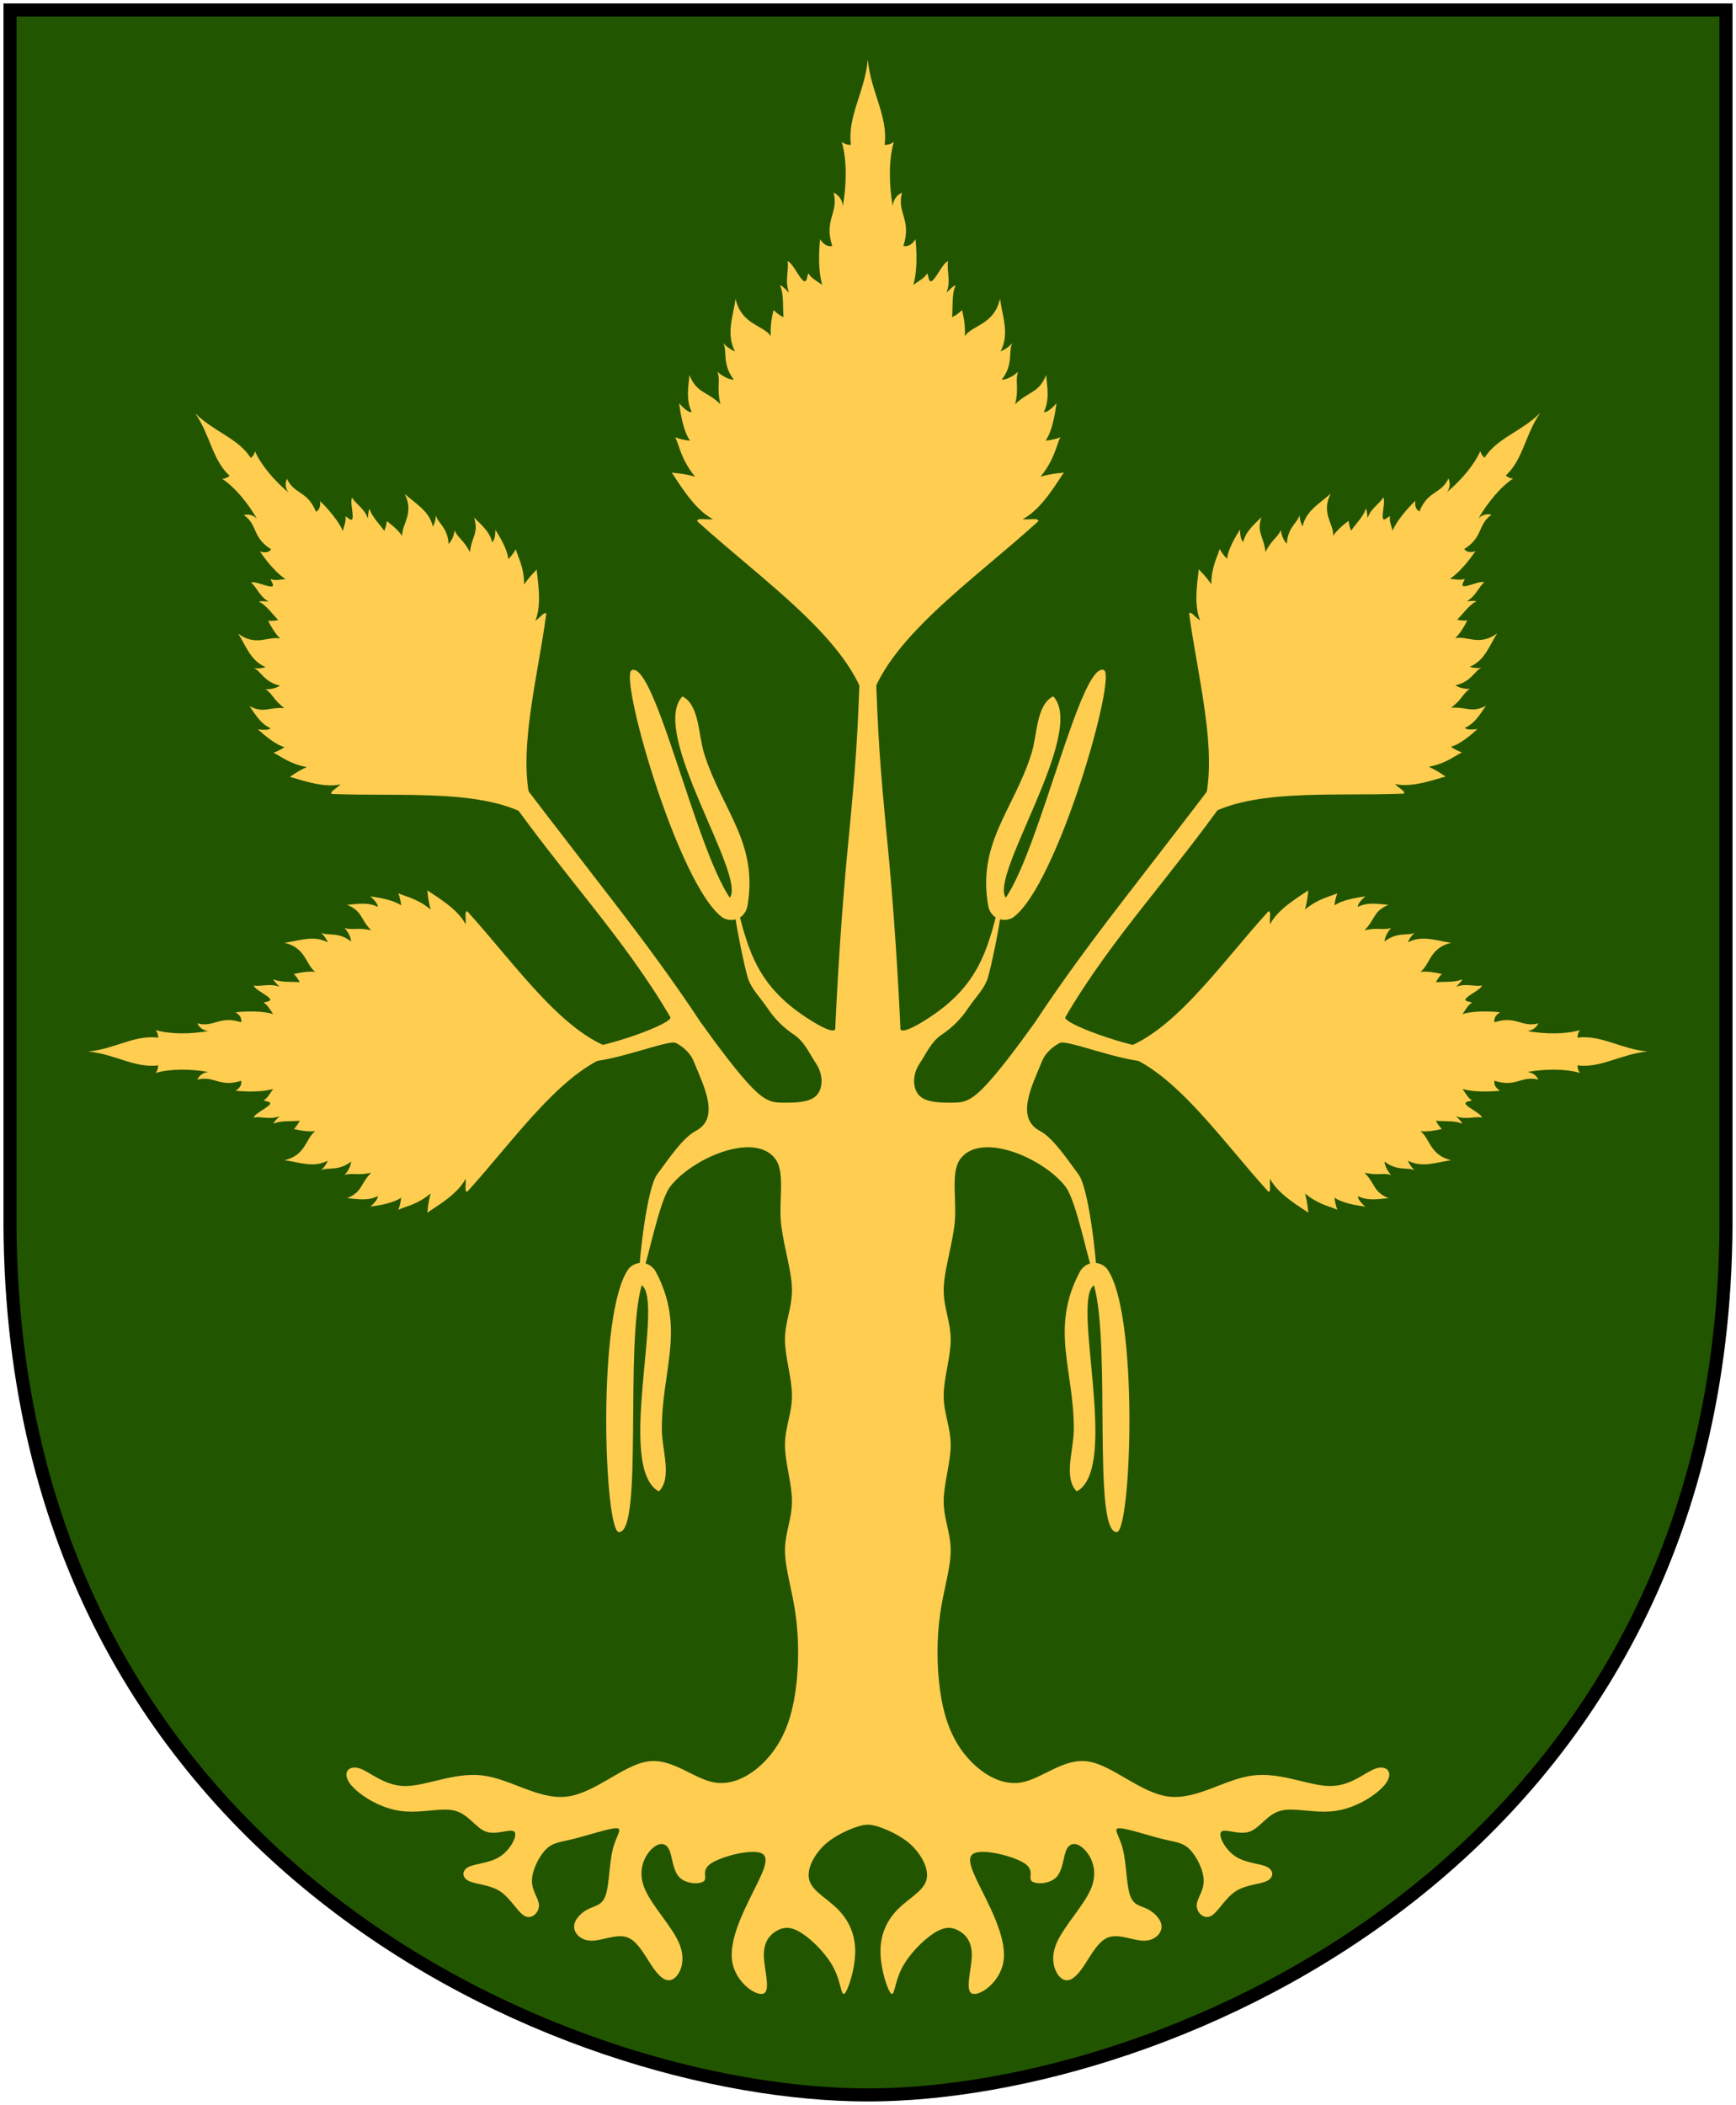
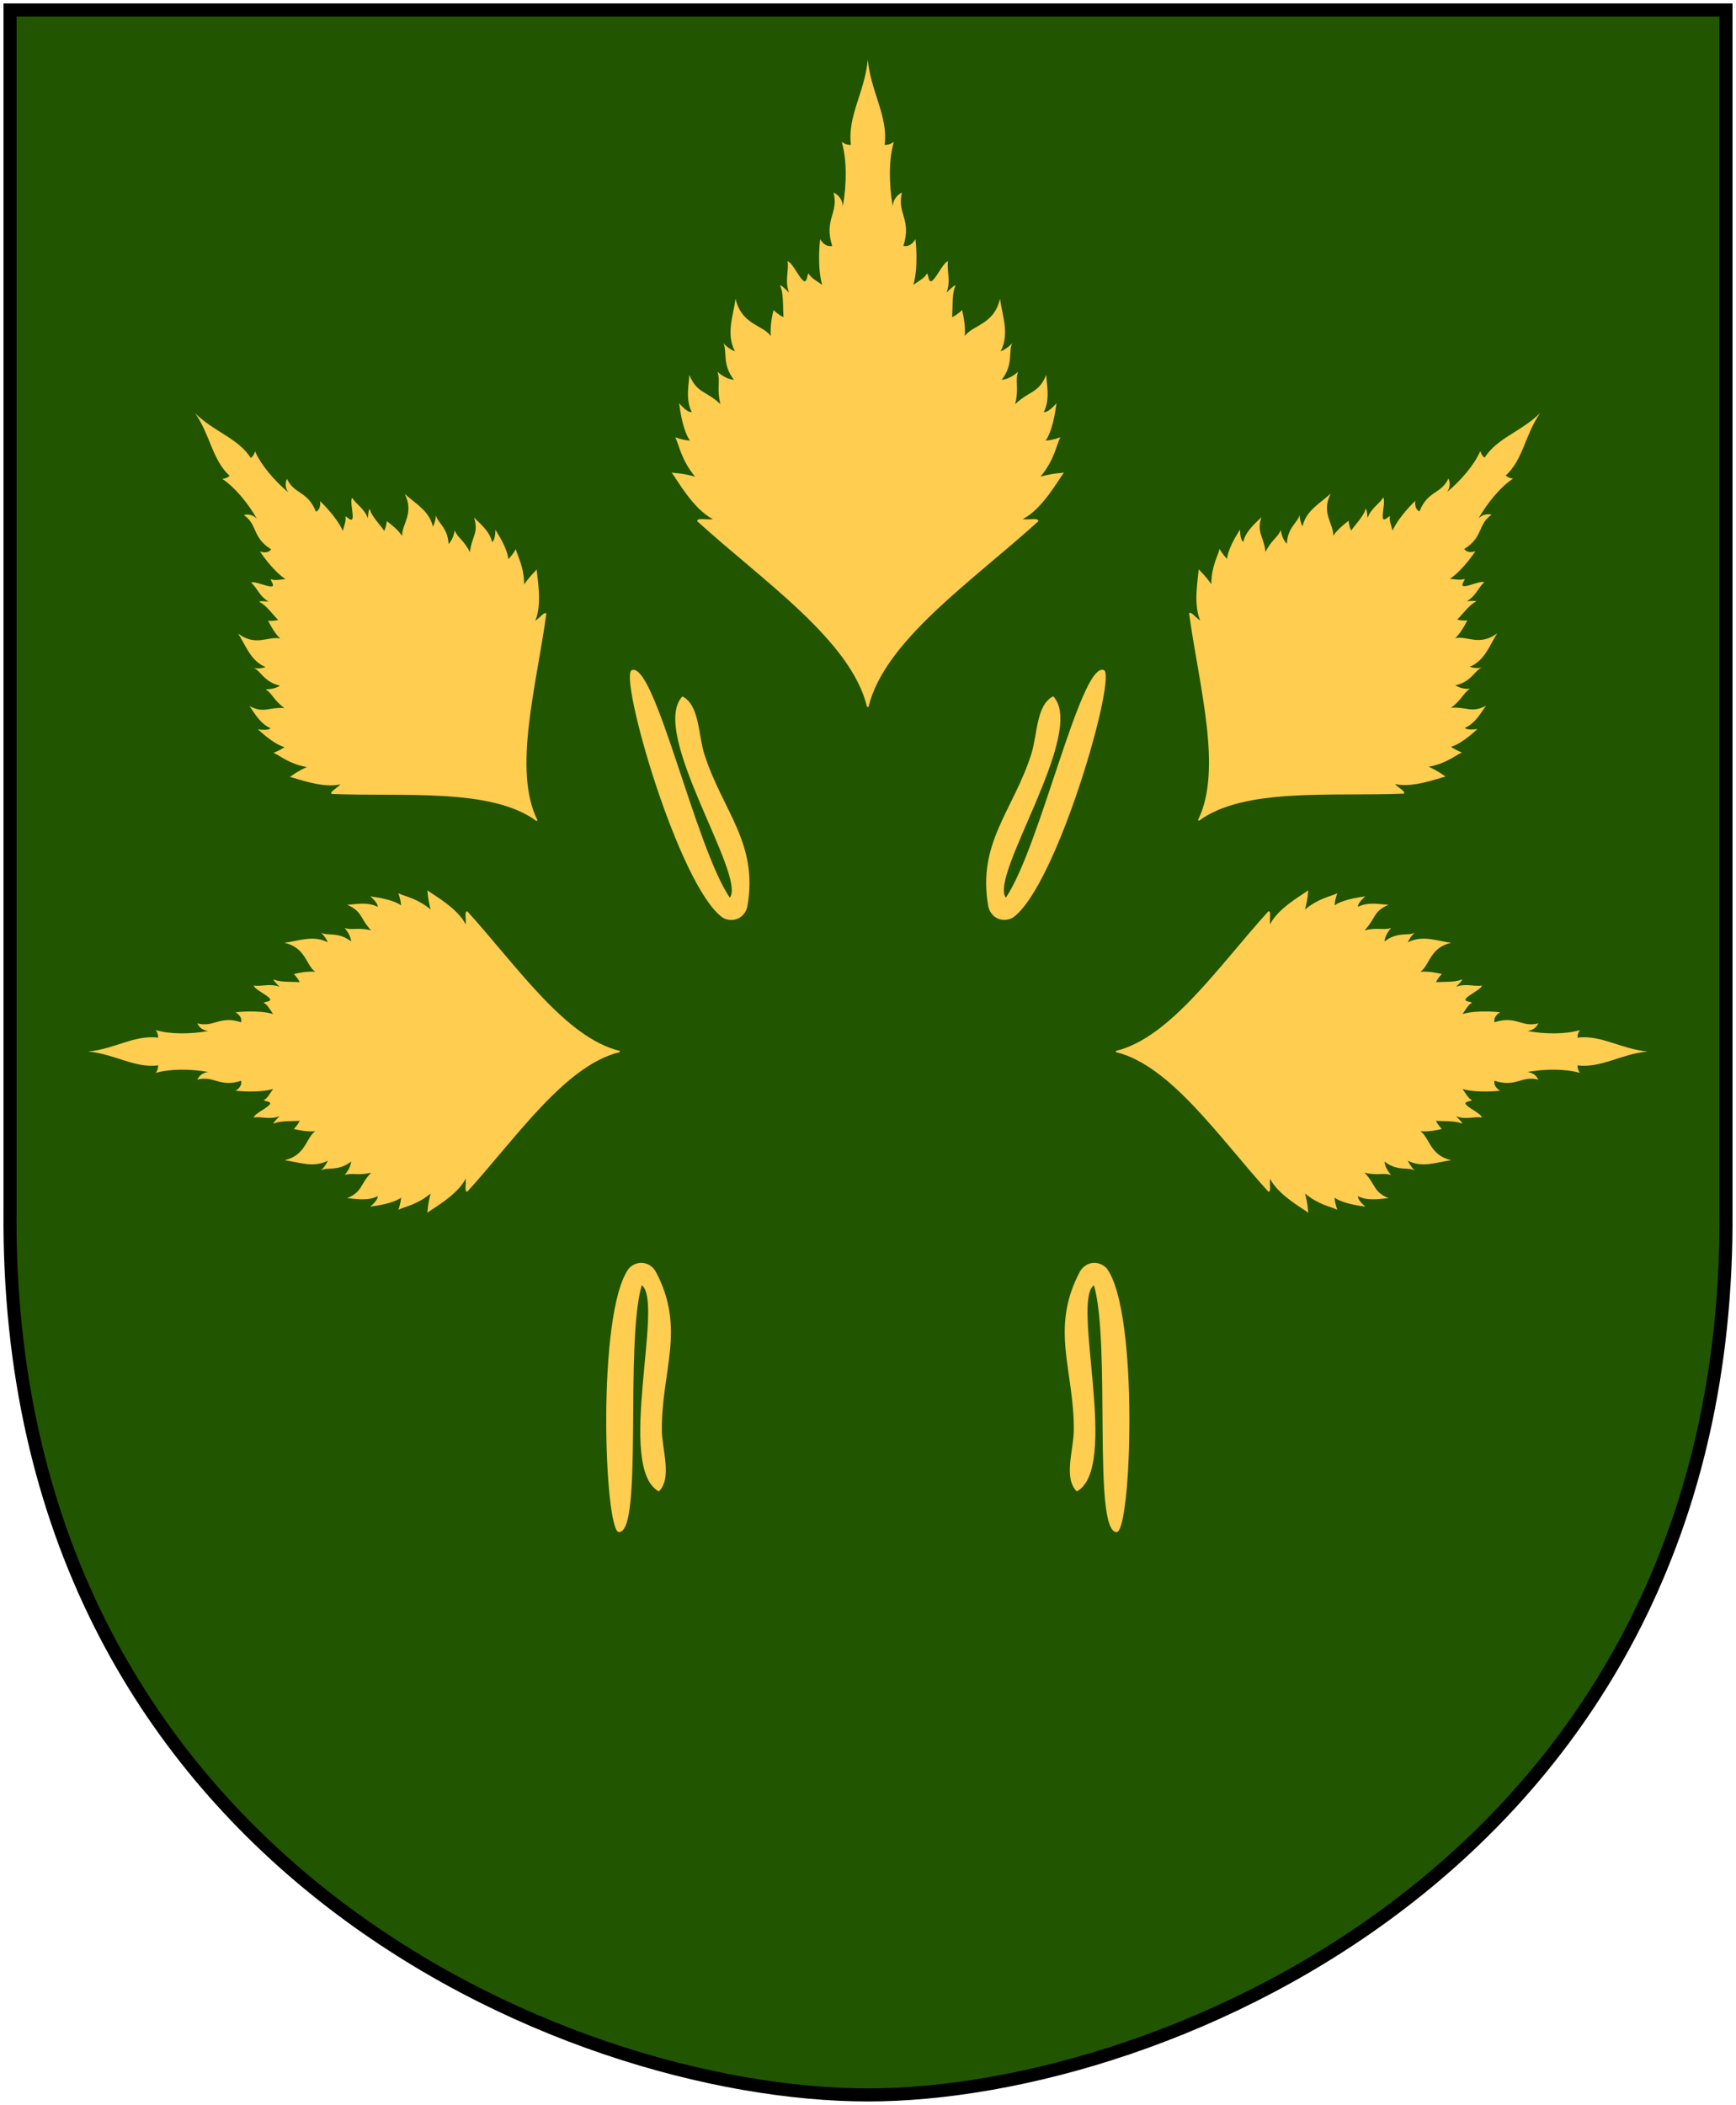
<svg xmlns="http://www.w3.org/2000/svg" xmlns:xlink="http://www.w3.org/1999/xlink" version="1.0" width="251" height="304.2" id="svg4166">
  <defs id="defs4168" />
  <path d="M 249.551,1.44 L 1.45,1.44 L 1.45,174.936 C 0.682,268.657 81.739,302.756 125.5,302.756 C 168.494,302.756 250.318,268.657 249.551,174.936 L 249.551,1.44 z " style="fill:#225500;stroke:none" id="Shield" />
  <g id="Betula-tree" transform="matrix(1.006,0,0,1.006,-1.187,-1.953)" style="fill:#ffcd50;stroke:none">
    <path d="m 91.57,184.155 c -4.689,6.247 -3.529,38.032 -1.421,37.878 3.496,0 0.793,-26.922 3.261,-35.456 3.292,2.313 -3.757,26.228 2.463,29.62 1.953,-1.953 0.452,-5.927 0.431,-8.823 -0.063,-8.571 3.498,-14.582 -0.898,-22.793 -0.917,-1.515 -2.764,-1.574 -3.835,-0.427 z" style="stroke:none" id="Fruit" />
    <use transform="matrix(-1,0,0,1,251.814,1.8e-5)" id="Fruit-2" x="0" y="0" width="251" height="304.2" xlink:href="#Fruit" />
    <use x="0" y="0" xlink:href="#Fruit" id="Fruit-3" transform="matrix(0.951,-0.309,-0.309,-0.951,74.89,337.211)" />
    <use x="0" y="0" xlink:href="#Fruit" id="Fruit-4" transform="rotate(-162,115.166,154.594)" />
-     <path id="Trunk" d="m 119.55,267.099 c -1.515,1.515 -2.525,3.535 -2.02,5.051 0.505,1.515 2.525,2.525 4.04,4.04 1.515,1.515 2.525,3.535 2.525,6.061 0,2.525 -1.01,5.556 -1.515,6.061 -0.505,0.505 -0.505,-1.515 -1.515,-3.535 -1.01,-2.02 -3.03,-4.04 -4.545,-5.051 -1.515,-1.01 -2.525,-1.01 -3.535,-0.505 -1.01,0.505 -2.02,1.515 -2.02,3.535 0,2.02 1.01,5.051 0,5.556 -1.01,0.505 -4.04,-1.515 -4.545,-4.545 -0.505,-3.03 1.515,-7.071 3.03,-10.101 1.515,-3.03 2.525,-5.051 1.01,-5.556 -1.515,-0.505 -5.556,0.505 -7.071,1.515 -1.515,1.01 -0.505,2.02 -1.01,2.525 -0.505,0.505 -2.525,0.505 -3.535,-0.505 -1.01,-1.01 -1.01,-3.03 -1.515,-4.04 -0.505,-1.01 -1.515,-1.01 -2.525,0 -1.01,1.01 -2.02,3.03 -1.01,5.556 1.01,2.525 4.04,5.556 5.051,8.081 1.01,2.525 0,4.545 -1.01,5.051 -1.01,0.505 -2.02,-0.505 -3.03,-2.02 -1.01,-1.515 -2.02,-3.535 -3.535,-4.04 -1.515,-0.505 -3.535,0.505 -5.051,0.505 -1.515,0 -2.525,-1.01 -2.525,-2.02 0,-1.01 1.01,-2.02 2.02,-2.525 1.01,-0.505 2.02,-0.505 2.525,-2.02 0.505,-1.515 0.505,-4.545 1.01,-6.566 0.505,-2.02 1.515,-3.03 0.505,-3.03 -1.01,0 -4.04,1.01 -6.061,1.515 -2.02,0.505 -3.03,0.505 -4.04,1.515 -1.01,1.01 -2.02,3.03 -2.02,4.545 0,1.515 1.01,2.525 1.01,3.535 0,1.01 -1.01,2.02 -2.02,1.515 -1.01,-0.505 -2.02,-2.525 -3.535,-3.535 -1.515,-1.01 -3.535,-1.01 -4.545,-1.515 -1.01,-0.505 -1.01,-1.515 0,-2.02 1.01,-0.505 3.03,-0.505 4.545,-1.515 1.515,-1.01 2.525,-3.03 2.02,-3.535 -0.505,-0.505 -2.525,0.505 -4.04,0 -1.515,-0.505 -2.525,-2.525 -4.545,-3.03 -2.02,-0.505 -5.051,0.505 -8.081,0 -3.03,-0.505 -6.061,-2.525 -7.071,-4.04 -1.01,-1.515 0,-2.525 1.515,-2.02 1.515,0.505 3.535,2.525 6.566,2.525 3.03,0 7.071,-2.02 11.111,-1.515 4.04,0.505 8.081,3.535 12.121,3.03 4.04,-0.505 8.081,-4.545 11.616,-5.051 3.535,-0.505 6.566,2.525 9.596,3.03 3.03,0.505 6.061,-1.515 8.081,-4.04 2.02,-2.525 3.03,-5.556 3.535,-9.091 0.505,-3.535 0.505,-7.576 0,-11.111 -0.505,-3.535 -1.515,-6.566 -1.515,-9.091 0,-2.525 1.01,-4.545 1.01,-7.071 0,-2.525 -1.01,-5.556 -1.01,-8.081 0,-2.525 1.01,-4.545 1.01,-7.071 0,-2.525 -1.01,-5.556 -1.01,-8.081 0,-2.525 1.01,-4.545 1.01,-7.071 0,-2.525 -1.01,-5.556 -1.515,-9.091 -0.505,-3.535 0.633,-7.765 -0.882,-9.786 -1.515,-2.02 -4.545,-2.02 -7.576,-1.01 -3.03,1.01 -6.061,3.03 -7.576,5.051 -1.515,2.02 -3.245,10.749 -3.751,11.759 l -0.651,0.355 c 0,-1.515 1.063,-11.918 2.578,-13.938 1.515,-2.02 3.626,-5.231 5.524,-6.226 3.605,-1.889 1.137,-6.515 -0.334,-10.132 -0.425,-1.046 -1.515,-2.02 -2.525,-2.525 -1.01,-0.505 -8.81,2.7 -12.766,2.7 -0.168,-1.347 -0.135,-0.677 -0.303,-2.024 2.719,0.081 12.972,-3.518 12.273,-4.406 -3.314,-5.666 -7.243,-10.886 -11.289,-16.022 -4.046,-5.136 -7.997,-10.039 -11.784,-15.373 l 1.728,-2.311 c 4.264,5.61 9.112,11.836 13.374,17.379 4.262,5.543 8.428,11.152 12.302,17.026 2.525,3.535 5.556,7.576 7.576,9.596 2.02,2.02 3.03,2.02 4.545,2.02 1.515,0 3.535,0 4.545,-1.01 1.01,-1.01 1.01,-3.03 0,-4.545 -1.01,-1.515 -1.689,-3.196 -3.204,-4.206 -1.515,-1.01 -2.793,-2.288 -3.804,-3.804 -1.01,-1.515 -2.288,-2.731 -2.793,-4.246 -0.505,-1.515 -1.885,-8.362 -1.885,-9.372 l 0.439,-0.495 c 1.475,5.765 2.818,10.639 9.227,15.052 2.08,1.432 4.346,2.697 4.74,2.102 0,0 0.535,-13.038 1.795,-26 1.255,-12.919 1.404,-15.993 1.78,-26 1.119,0 0.994,-0.081 1.113,-0.081 0.119,0 -0.006,0.081 1.113,0.081 0.376,10.007 0.525,13.081 1.78,26 1.259,12.962 1.795,26 1.795,26 0.394,0.596 2.66,-0.67 4.74,-2.102 6.409,-4.413 7.752,-9.287 9.227,-15.052 l 0.439,0.495 c 0,1.01 -1.38,7.857 -1.885,9.372 -0.505,1.515 -1.783,2.731 -2.793,4.246 -1.01,1.515 -2.288,2.793 -3.804,3.804 -1.515,1.01 -2.194,2.691 -3.204,4.206 -1.01,1.515 -1.01,3.535 0,4.545 1.01,1.01 3.03,1.01 4.545,1.01 1.515,0 2.525,0 4.545,-2.02 2.02,-2.02 5.051,-6.061 7.576,-9.596 3.874,-5.874 8.039,-11.483 12.302,-17.026 4.262,-5.543 9.11,-11.769 13.374,-17.379 l 1.728,2.311 c -3.787,5.333 -7.737,10.236 -11.784,15.373 -4.046,5.136 -7.975,10.356 -11.289,16.022 -0.699,0.887 9.555,4.487 12.273,4.406 -0.168,1.347 -0.135,0.677 -0.303,2.024 -3.956,0 -11.756,-3.205 -12.766,-2.7 -1.01,0.505 -2.1,1.479 -2.525,2.525 -1.471,3.617 -3.938,8.243 -0.334,10.132 1.898,0.995 4.009,4.206 5.524,6.226 1.515,2.02 2.578,12.423 2.578,13.938 l -0.651,-0.355 c -0.505,-1.01 -2.235,-9.739 -3.751,-11.759 -1.515,-2.02 -4.545,-4.04 -7.576,-5.051 -3.03,-1.01 -6.061,-1.01 -7.576,1.01 -1.515,2.02 -0.377,6.25 -0.882,9.786 -0.505,3.535 -1.515,6.566 -1.515,9.091 0,2.525 1.01,4.545 1.01,7.071 0,2.525 -1.01,5.556 -1.01,8.081 0,2.525 1.01,4.545 1.01,7.071 0,2.525 -1.01,5.556 -1.01,8.081 0,2.525 1.01,4.545 1.01,7.071 0,2.525 -1.01,5.556 -1.515,9.091 -0.505,3.535 -0.505,7.576 0,11.111 0.505,3.535 1.515,6.566 3.535,9.091 2.02,2.525 5.051,4.545 8.081,4.04 3.03,-0.505 6.061,-3.535 9.596,-3.03 3.535,0.505 7.576,4.545 11.616,5.051 4.04,0.505 8.081,-2.525 12.121,-3.03 4.04,-0.505 8.081,1.515 11.111,1.515 3.03,0 5.051,-2.02 6.566,-2.525 1.515,-0.505 2.525,0.505 1.515,2.02 -1.01,1.515 -4.04,3.535 -7.071,4.04 -3.03,0.505 -6.061,-0.505 -8.081,0 -2.02,0.505 -3.03,2.525 -4.545,3.03 -1.515,0.505 -3.535,-0.505 -4.04,0 -0.505,0.505 0.505,2.525 2.02,3.535 1.515,1.01 3.535,1.01 4.545,1.515 1.01,0.505 1.01,1.515 0,2.02 -1.01,0.505 -3.03,0.505 -4.545,1.515 -1.515,1.01 -2.525,3.03 -3.535,3.535 -1.01,0.505 -2.02,-0.505 -2.02,-1.515 0,-1.01 1.01,-2.02 1.01,-3.535 0,-1.515 -1.01,-3.535 -2.02,-4.545 -1.01,-1.01 -2.02,-1.01 -4.04,-1.515 -2.02,-0.505 -5.051,-1.515 -6.061,-1.515 -1.01,0 0,1.01 0.505,3.03 0.505,2.02 0.505,5.051 1.01,6.566 0.505,1.515 1.515,1.515 2.525,2.02 1.01,0.505 2.02,1.515 2.02,2.525 0,1.01 -1.01,2.02 -2.525,2.02 -1.515,0 -3.535,-1.01 -5.051,-0.505 -1.515,0.505 -2.525,2.525 -3.535,4.04 -1.01,1.515 -2.02,2.525 -3.03,2.02 -1.01,-0.505 -2.02,-2.525 -1.01,-5.051 1.01,-2.525 4.04,-5.556 5.051,-8.081 1.01,-2.525 0,-4.545 -1.01,-5.556 -1.01,-1.01 -2.02,-1.01 -2.525,0 -0.505,1.01 -0.505,3.03 -1.515,4.04 -1.01,1.01 -3.03,1.01 -3.535,0.505 -0.505,-0.505 0.505,-1.515 -1.01,-2.525 -1.515,-1.01 -5.556,-2.02 -7.071,-1.515 -1.515,0.505 -0.505,2.525 1.01,5.556 1.515,3.03 3.535,7.071 3.03,10.101 -0.505,3.03 -3.535,5.051 -4.545,4.545 -1.01,-0.505 0,-3.535 0,-5.556 0,-2.02 -1.01,-3.03 -2.02,-3.535 -1.01,-0.505 -2.02,-0.505 -3.535,0.505 -1.515,1.01 -3.535,3.03 -4.545,5.051 -1.01,2.02 -1.01,4.04 -1.515,3.535 -0.505,-0.505 -1.515,-3.535 -1.515,-6.061 0,-2.525 1.01,-4.545 2.525,-6.061 1.515,-1.515 3.535,-2.525 4.04,-4.04 0.505,-1.515 -0.505,-3.535 -2.02,-5.051 -1.515,-1.515 -4.841,-3.03 -6.357,-3.03 -1.515,0 -4.841,1.515 -6.357,3.03 z" />
    <g transform="translate(291.483,-1984.918)" id="Leaf">
      <path d="m -129.923,2137.829 v 0.174 c 7.857,1.893 14.899,12.351 21.925,20.064 0.432,-0.043 0.133,-0.891 0.231,-1.875 1.155,2.318 4.594,4.205 5.501,4.883 -0.096,-0.572 -0.033,-1.071 -0.476,-2.759 1.979,1.639 3.653,1.856 4.652,2.34 0,0 -0.299,-0.634 -0.408,-1.744 1.119,0.797 3.213,1.123 4.428,1.293 0,0 -1.17,-0.966 -1.051,-1.506 1.521,0.813 3.62,0.286 4.389,0.295 -2.219,-0.932 -1.822,-1.945 -3.455,-3.672 1.961,0.472 2.703,-0.035 3.825,0.344 0,0 -0.882,-0.909 -0.948,-1.935 1.866,1.454 3.416,0.734 4.34,1.264 0,0 -0.651,-0.549 -0.984,-1.392 2.076,1.073 4.088,0.218 6.211,-0.071 -3.083,-0.71 -3.062,-3.202 -4.411,-4.162 0.281,0.024 0.56,0.027 0.831,0.018 0.271,-0.01 0.537,-0.034 0.795,-0.067 0.259,-0.033 0.51,-0.074 0.753,-0.121 0.243,-0.047 0.476,-0.099 0.7,-0.149 0,0 -0.033,-0.034 -0.089,-0.092 -0.056,-0.058 -0.133,-0.142 -0.22,-0.249 -0.087,-0.106 -0.183,-0.233 -0.277,-0.376 -0.094,-0.143 -0.184,-0.303 -0.259,-0.472 0.812,0.109 2.704,-0.039 3.597,0.366 0,0 0.637,0.325 -0.696,-1.005 1.443,0.526 2.498,0 3.711,0.167 -0.217,-0.646 -2.207,-1.443 -2.39,-2.01 0.076,-0.335 0.57,-0.249 0.955,-0.455 -0.578,-0.321 -0.864,-0.93 -1.36,-1.627 2.221,0.649 5.398,0.249 5.398,0.249 0,0 -1.012,-0.53 -0.803,-1.428 3.114,1.015 3.878,-0.799 6.296,-0.16 -0.5,-1.089 -1.616,-1.094 -1.616,-1.094 2.568,-0.459 5.52,-0.49 7.603,0.131 0,0 -0.385,-0.457 -0.352,-1.09 3.384,0.433 6.237,-1.638 10.061,-1.989 -3.823,-0.351 -6.677,-2.426 -10.061,-1.992 -0.034,-0.633 0.352,-1.087 0.352,-1.087 -2.083,0.621 -5.036,0.59 -7.603,0.131 0,0 1.116,-0.01 1.616,-1.097 -2.418,0.639 -3.183,-1.171 -6.296,-0.156 -0.209,-0.897 0.803,-1.428 0.803,-1.428 0,0 -3.176,-0.404 -5.398,0.245 0.496,-0.696 0.782,-1.306 1.36,-1.626 -0.385,-0.206 -0.88,-0.12 -0.955,-0.455 0.183,-0.567 2.173,-1.36 2.39,-2.006 -1.213,0.169 -2.268,-0.36 -3.711,0.167 1.333,-1.33 0.696,-1.005 0.696,-1.005 -0.894,0.404 -2.785,0.253 -3.597,0.362 0.075,-0.17 0.166,-0.329 0.259,-0.472 0.094,-0.143 0.19,-0.27 0.277,-0.376 0.087,-0.106 0.164,-0.19 0.22,-0.249 0.056,-0.058 0.089,-0.089 0.089,-0.089 -0.224,-0.05 -0.457,-0.102 -0.7,-0.149 -0.243,-0.047 -0.494,-0.091 -0.753,-0.124 -0.259,-0.033 -0.524,-0.054 -0.795,-0.064 -0.271,-0.01 -0.55,-0.01 -0.831,0.018 1.348,-0.96 1.328,-3.456 4.411,-4.165 -2.123,-0.289 -4.135,-1.144 -6.211,-0.071 0.332,-0.843 0.984,-1.392 0.984,-1.392 -0.924,0.53 -2.473,-0.186 -4.34,1.268 0.066,-1.026 0.948,-1.939 0.948,-1.939 -1.121,0.379 -1.864,-0.128 -3.825,0.344 1.634,-1.727 1.236,-2.739 3.455,-3.672 -0.769,0.01 -2.868,-0.518 -4.389,0.295 -0.119,-0.539 1.051,-1.502 1.051,-1.502 -1.215,0.17 -3.309,0.496 -4.428,1.293 0.109,-1.11 0.408,-1.744 0.408,-1.744 -0.999,0.484 -2.673,0.697 -4.652,2.337 0.443,-1.688 0.38,-2.187 0.476,-2.759 -0.906,0.677 -4.346,2.568 -5.501,4.886 -0.098,-0.984 0.202,-1.835 -0.231,-1.879 -7.026,7.714 -14.068,18.172 -21.925,20.064 z" style="stroke:none" id="Leaf-body" />
-       <path d="m -58.758,2137.915 h -67.95 m 50.303,5.113 c 0,0 -10.885,-4.123 -10.885,-5.113 m 7.092,8.576 c 0,0 -19.791,-7.092 -19.791,-8.576 m 14.678,15.008 c 0,0 -24.821,-12.864 -24.821,-15.008 m 16.964,20.603 c -3.711,-0.247 -28.179,-17.964 -28.344,-20.603 m 45.107,-5.129 c 0,0 -10.885,4.123 -10.885,5.113 m 7.092,-8.576 c 0,0 -19.791,7.092 -19.791,8.576 m 14.678,-15.008 c 0,0 -24.821,12.864 -24.821,15.008 m 16.964,-20.603 c -3.711,0.247 -28.179,17.964 -28.344,20.603" style="fill:none;stroke-width:0.116" id="Nerver" />
+       <path d="m -58.758,2137.915 h -67.95 m 50.303,5.113 c 0,0 -10.885,-4.123 -10.885,-5.113 m 7.092,8.576 c 0,0 -19.791,-7.092 -19.791,-8.576 m 14.678,15.008 c 0,0 -24.821,-12.864 -24.821,-15.008 m 16.964,20.603 c -3.711,-0.247 -28.179,-17.964 -28.344,-20.603 c 0,0 -10.885,4.123 -10.885,5.113 m 7.092,-8.576 c 0,0 -19.791,7.092 -19.791,8.576 m 14.678,-15.008 c 0,0 -24.821,12.864 -24.821,15.008 m 16.964,-20.603 c -3.711,0.247 -28.179,17.964 -28.344,20.603" style="fill:none;stroke-width:0.116" id="Nerver" />
    </g>
    <use x="0" y="0" xlink:href="#Leaf" id="Leaf-2" transform="matrix(-1,0,0,1,251.814,0)" />
    <use transform="rotate(-50,131.893,123.677)" id="Leaf-3" x="0" y="0" width="251" height="304.2" xlink:href="#Leaf" />
    <use x="0" y="0" xlink:href="#Leaf" id="Leaf-4" transform="matrix(-0.643,-0.766,-0.766,0.643,299.442,145.215)" />
    <use transform="matrix(0,-1.217,1.217,0,-60.298,300.11)" id="Leaf-5" x="0" y="0" width="251" height="304.2" xlink:href="#Leaf" />
  </g>
  <path d="M 249.551,1.44 L 1.45,1.44 L 1.45,174.936 C 0.682,268.657 81.739,302.756 125.5,302.756 C 168.494,302.756 250.318,268.657 249.551,174.936 L 249.551,1.44 z " style="fill:none;fill-opacity:0;stroke:#000000;stroke-width:1.888;stroke-linecap:round" id="Frame" />
</svg>